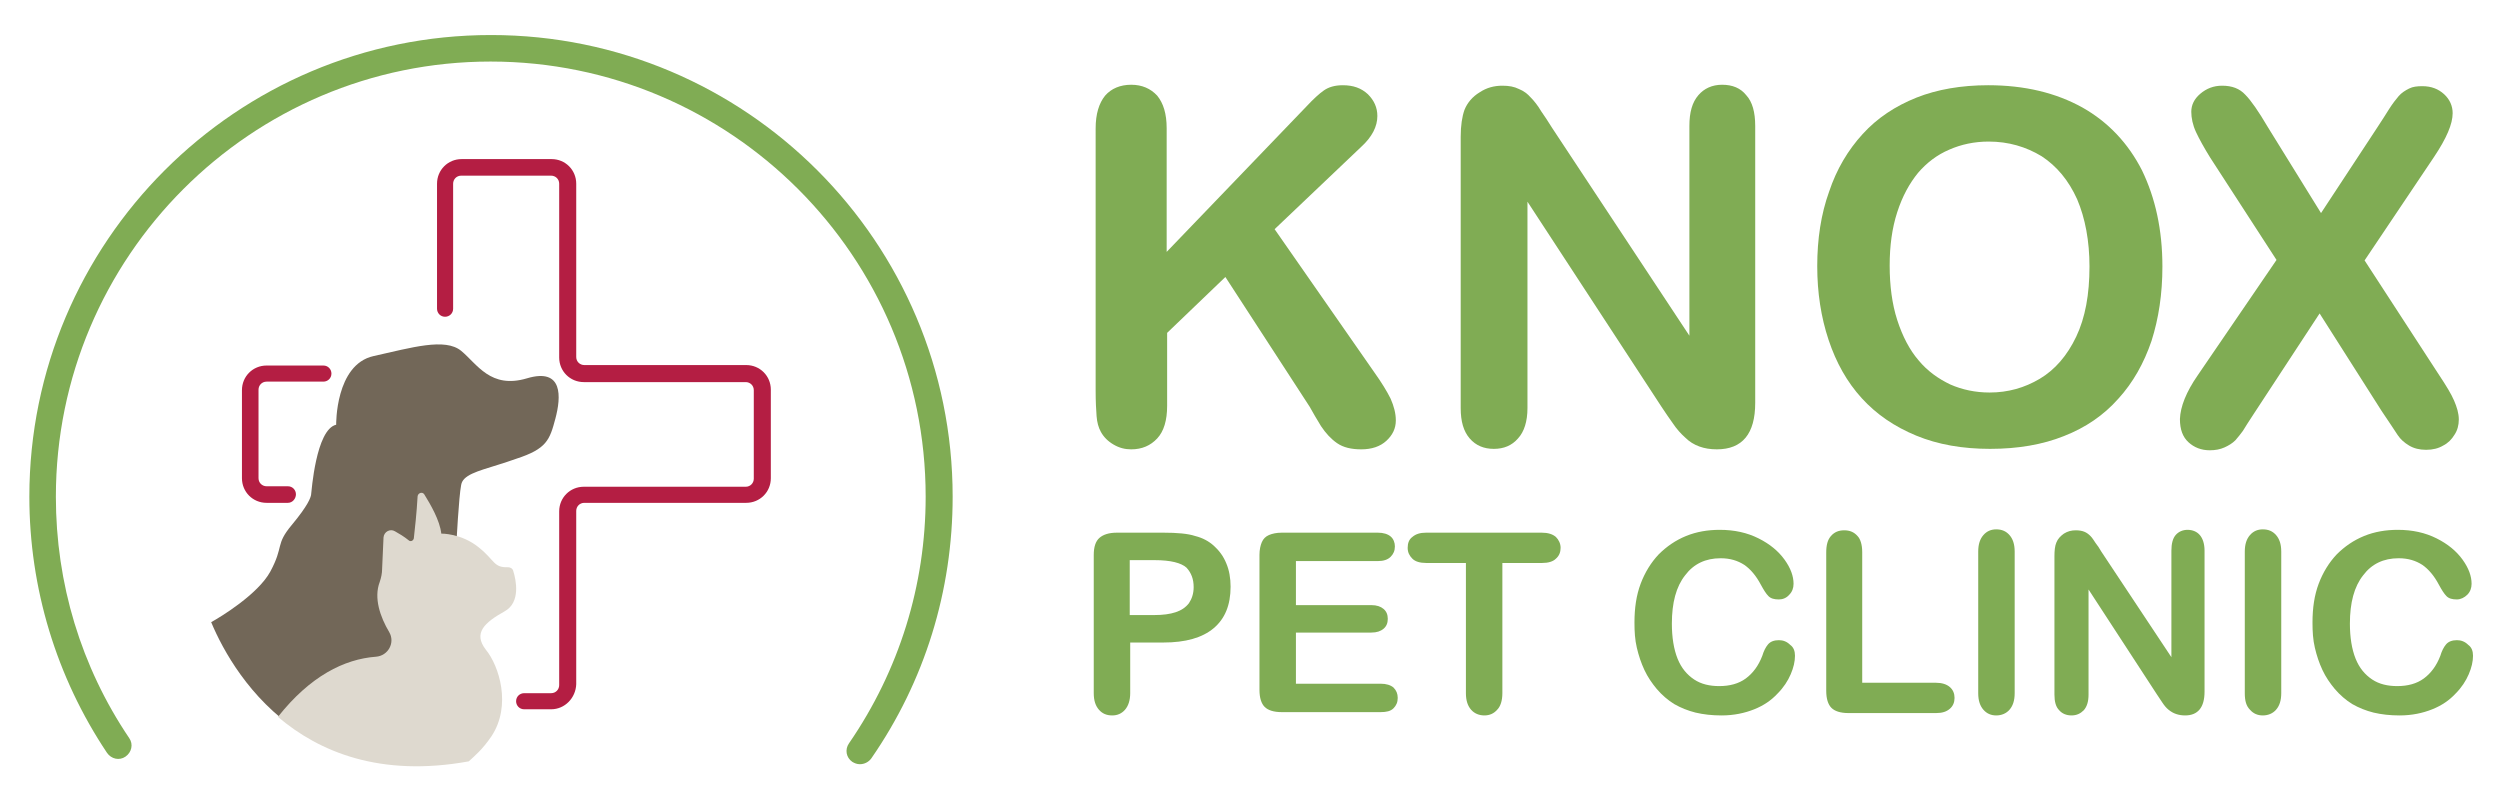
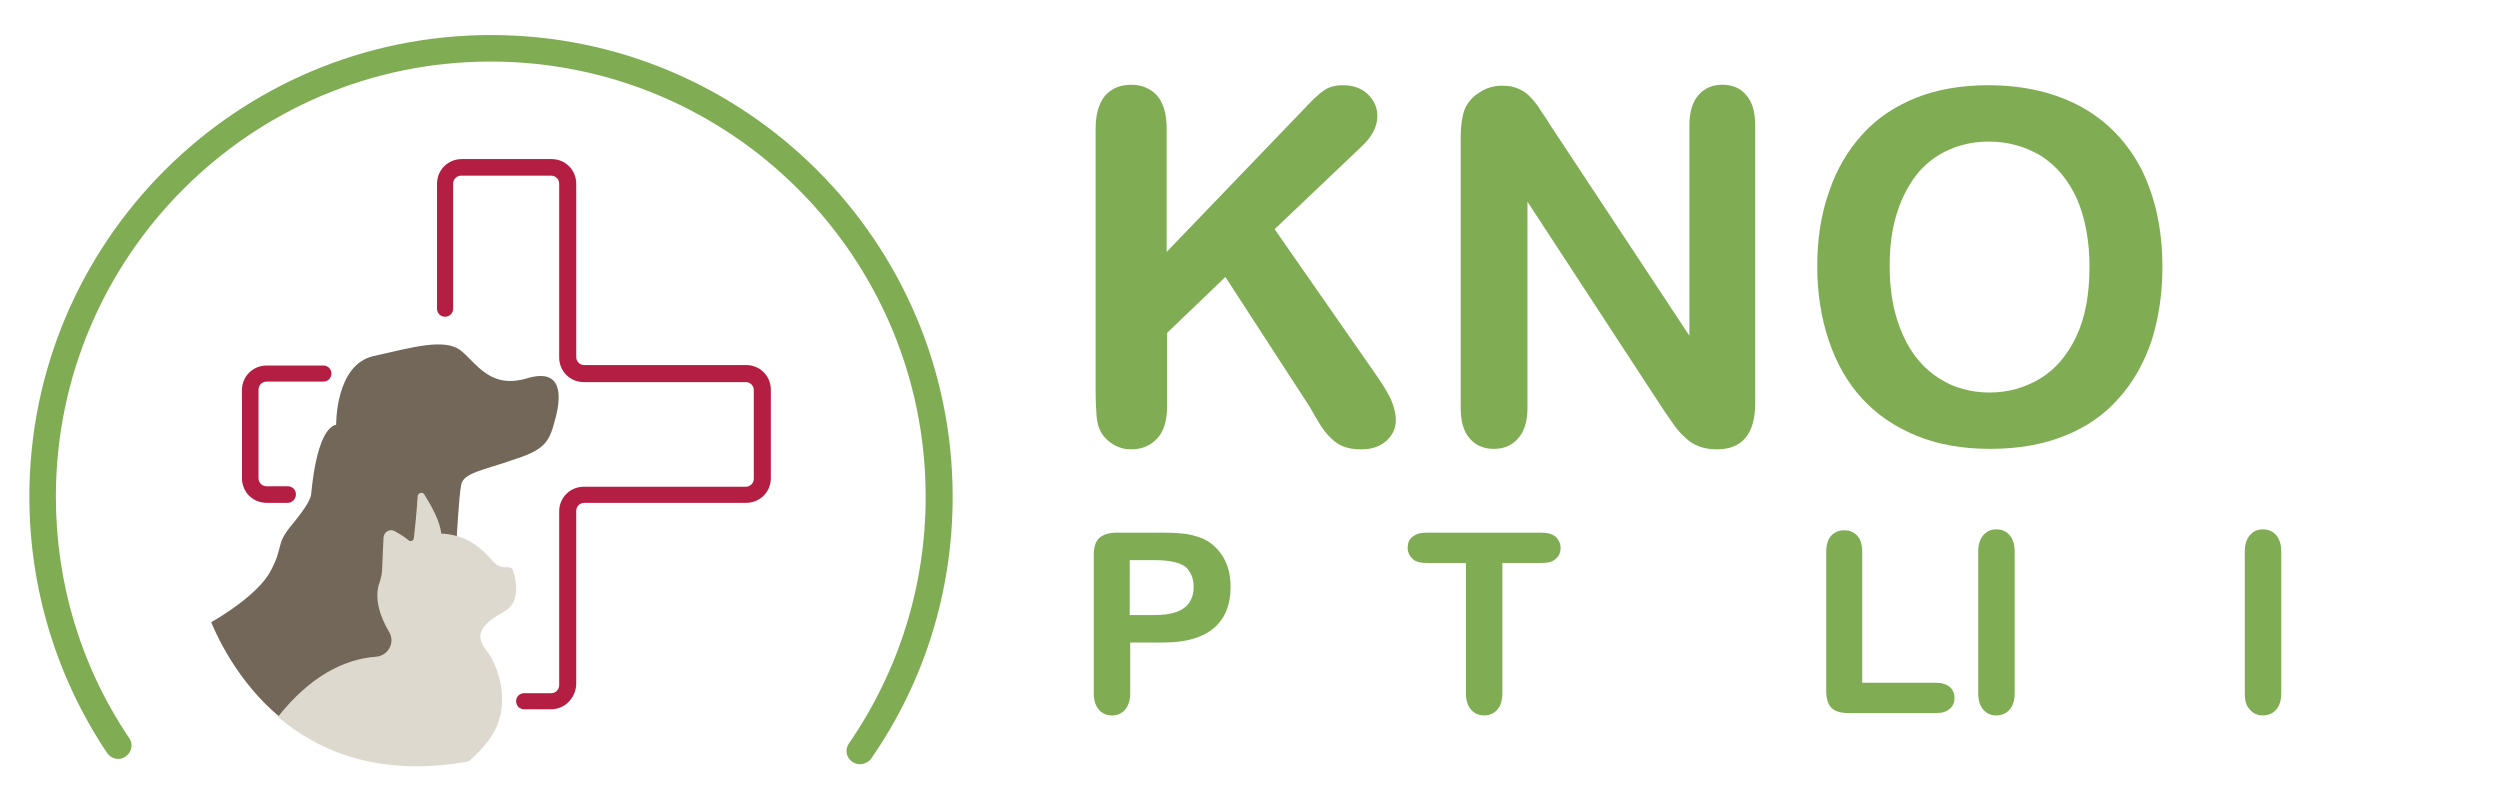
<svg xmlns="http://www.w3.org/2000/svg" version="1.1" id="Layer_1" x="0px" y="0px" viewBox="0 0 528 171" style="enable-background:new 0 0 528 171;" xml:space="preserve">
  <style type="text/css"> .st0{fill:#80AC54;} .st1{fill:#B41E43;} .st2{fill:#726758;} .st3{fill:#DED9CF;} </style>
  <g>
    <g>
      <path class="st0" d="M246.4,27.1v26.1L276,22.4c1.4-1.5,2.6-2.6,3.6-3.3c1-0.7,2.3-1.1,4-1.1c2.2,0,3.9,0.6,5.3,1.9 c1.3,1.3,2,2.8,2,4.6c0,2.2-1.1,4.4-3.4,6.5l-18.3,17.4l21.1,30.3c1.5,2.1,2.6,3.9,3.4,5.5c0.7,1.6,1.1,3.1,1.1,4.6 c0,1.7-0.7,3.1-2,4.3c-1.3,1.2-3.1,1.8-5.3,1.8c-2.1,0-3.8-0.4-5.1-1.3c-1.3-0.9-2.4-2.1-3.4-3.6c-0.9-1.5-1.7-2.8-2.4-4.1 l-17.8-27.4l-12.3,11.8v15.4c0,3.1-0.7,5.4-2.1,6.9c-1.4,1.5-3.2,2.3-5.5,2.3c-1.3,0-2.5-0.3-3.7-1c-1.2-0.7-2.1-1.6-2.7-2.7 c-0.5-0.9-0.8-2-0.9-3.3c-0.1-1.3-0.2-3.1-0.2-5.4V27.1c0-3,0.7-5.3,2-6.9c1.3-1.5,3.2-2.3,5.5-2.3c2.3,0,4.1,0.8,5.5,2.3 C245.7,21.8,246.4,24,246.4,27.1z" />
      <path class="st0" d="M327.8,27l29,43.9V26.6c0-2.9,0.6-5,1.9-6.5c1.2-1.4,2.9-2.2,5-2.2c2.2,0,3.9,0.7,5.1,2.2 c1.3,1.4,1.9,3.6,1.9,6.5v58.5c0,6.5-2.7,9.8-8.1,9.8c-1.4,0-2.6-0.2-3.7-0.6c-1.1-0.4-2.1-1-3-1.9c-0.9-0.8-1.8-1.8-2.6-3 c-0.8-1.1-1.6-2.3-2.4-3.5l-28.3-43.3v43.6c0,2.8-0.7,5-2,6.4c-1.3,1.5-3,2.2-5.1,2.2c-2.1,0-3.8-0.7-5.1-2.2 c-1.3-1.5-1.9-3.6-1.9-6.4V28.9c0-2.4,0.3-4.3,0.8-5.7c0.6-1.5,1.7-2.8,3.2-3.7c1.5-1,3.1-1.4,4.8-1.4c1.4,0,2.5,0.2,3.5,0.7 c1,0.4,1.8,1,2.5,1.8c0.7,0.7,1.5,1.7,2.2,2.9C326.2,24.5,327,25.7,327.8,27z" />
      <path class="st0" d="M419.9,18c7.7,0,14.3,1.6,19.9,4.7c5.5,3.1,9.7,7.6,12.6,13.3c2.8,5.8,4.3,12.5,4.3,20.3 c0,5.8-0.8,11-2.3,15.7c-1.6,4.7-3.9,8.8-7,12.2c-3.1,3.5-6.9,6.1-11.5,7.9c-4.5,1.8-9.7,2.7-15.6,2.7c-5.8,0-11-0.9-15.6-2.8 s-8.4-4.5-11.5-7.9c-3.1-3.4-5.4-7.5-7-12.3c-1.6-4.8-2.4-10-2.4-15.6c0-5.7,0.8-11,2.5-15.7c1.6-4.8,4-8.8,7.1-12.2 c3.1-3.4,6.9-5.9,11.4-7.7C409.1,18.9,414.2,18,419.9,18z M441.3,56.3c0-5.4-0.9-10.2-2.6-14.2c-1.8-4-4.3-7-7.5-9.1 c-3.3-2-7-3.1-11.2-3.1c-3,0-5.8,0.6-8.3,1.7c-2.6,1.1-4.8,2.8-6.6,4.9c-1.8,2.2-3.3,4.9-4.4,8.3c-1.1,3.4-1.6,7.1-1.6,11.3 c0,4.2,0.5,8.1,1.6,11.5c1.1,3.4,2.6,6.3,4.5,8.5c1.9,2.3,4.2,3.9,6.7,5.1c2.5,1.1,5.3,1.7,8.3,1.7c3.9,0,7.4-1,10.6-2.9 c3.2-1.9,5.8-4.9,7.7-8.9C440.4,67.1,441.3,62.2,441.3,56.3z" />
-       <path class="st0" d="M464.2,79.2l16.6-24.3l-14-21.6c-1.3-2.1-2.3-3.9-3-5.4c-0.7-1.5-1-3-1-4.3c0-1.4,0.6-2.7,1.9-3.8 c1.3-1.1,2.8-1.7,4.6-1.7c2.1,0,3.7,0.6,4.9,1.9c1.2,1.2,2.8,3.5,4.8,6.9l11.2,18.1l11.9-18.1c1-1.5,1.8-2.8,2.5-3.9 c0.7-1.1,1.4-2,2-2.7c0.6-0.7,1.4-1.2,2.2-1.6c0.8-0.4,1.7-0.5,2.8-0.5c1.9,0,3.4,0.6,4.6,1.7c1.2,1.1,1.8,2.5,1.8,4 c0,2.3-1.3,5.3-3.9,9.2l-14.7,21.9l15.8,24.3c1.4,2.1,2.5,3.9,3.1,5.3c0.6,1.4,1,2.7,1,4c0,1.2-0.3,2.3-0.9,3.2 c-0.6,1-1.4,1.8-2.4,2.3c-1,0.6-2.2,0.9-3.6,0.9c-1.4,0-2.6-0.3-3.6-0.9c-1-0.6-1.8-1.3-2.4-2.2c-0.6-0.9-1.7-2.6-3.4-5.1 l-13.1-20.6l-13.9,21.2c-1.1,1.7-1.9,2.9-2.3,3.6c-0.5,0.7-1,1.3-1.6,2c-0.6,0.6-1.4,1.1-2.3,1.5c-0.9,0.4-1.9,0.6-3.1,0.6 c-1.8,0-3.3-0.6-4.5-1.7c-1.2-1.1-1.8-2.7-1.8-4.9C460.5,85.9,461.7,82.8,464.2,79.2z" />
    </g>
    <g>
      <path class="st0" d="M245.7,135.7h-7v10.7c0,1.5-0.4,2.7-1.1,3.5c-0.7,0.8-1.6,1.2-2.7,1.2c-1.2,0-2.1-0.4-2.8-1.2 c-0.7-0.8-1.1-1.9-1.1-3.5v-29.2c0-1.7,0.4-2.9,1.2-3.6c0.8-0.7,2-1.1,3.7-1.1h9.8c2.9,0,5.2,0.2,6.7,0.7c1.6,0.4,2.9,1.1,4,2.1 c1.1,1,2,2.2,2.6,3.7c0.6,1.4,0.9,3.1,0.9,4.9c0,3.9-1.2,6.8-3.6,8.8C253.9,134.7,250.4,135.7,245.7,135.7z M243.8,118.3h-5.2 v11.6h5.2c1.8,0,3.3-0.2,4.5-0.6c1.2-0.4,2.1-1,2.8-1.9c0.6-0.9,1-2,1-3.4c0-1.7-0.5-3-1.5-4.1 C249.5,118.9,247.3,118.3,243.8,118.3z" />
-       <path class="st0" d="M291,118.5h-17.3v9.3h15.9c1.2,0,2,0.3,2.6,0.8c0.6,0.5,0.9,1.2,0.9,2.1c0,0.9-0.3,1.6-0.9,2.1 c-0.6,0.5-1.4,0.8-2.6,0.8h-15.9v10.8h17.9c1.2,0,2.1,0.3,2.7,0.8c0.6,0.6,0.9,1.3,0.9,2.2c0,0.9-0.3,1.6-0.9,2.2 c-0.6,0.6-1.5,0.8-2.7,0.8h-20.9c-1.7,0-2.9-0.4-3.6-1.1c-0.7-0.7-1.1-1.9-1.1-3.6v-28.5c0-1.1,0.2-2,0.5-2.7 c0.3-0.7,0.8-1.2,1.5-1.5c0.7-0.3,1.6-0.5,2.7-0.5H291c1.2,0,2.1,0.3,2.7,0.8c0.6,0.5,0.9,1.3,0.9,2.1c0,0.9-0.3,1.6-0.9,2.2 C293.1,118.2,292.2,118.5,291,118.5z" />
      <path class="st0" d="M325.7,118.9h-8.4v27.5c0,1.6-0.4,2.8-1.1,3.5c-0.7,0.8-1.6,1.2-2.7,1.2c-1.1,0-2.1-0.4-2.8-1.2 c-0.7-0.8-1.1-1.9-1.1-3.5v-27.5h-8.4c-1.3,0-2.3-0.3-2.9-0.9c-0.6-0.6-1-1.3-1-2.3c0-1,0.3-1.8,1-2.3c0.7-0.6,1.6-0.9,2.9-0.9 h24.4c1.3,0,2.3,0.3,3,0.9c0.6,0.6,1,1.4,1,2.3s-0.3,1.7-1,2.3C328,118.6,327,118.9,325.7,118.9z" />
-       <path class="st0" d="M379.1,138.5c0,1.2-0.3,2.5-0.9,3.9c-0.6,1.4-1.5,2.8-2.8,4.1c-1.3,1.4-2.9,2.5-4.9,3.3 c-2,0.8-4.3,1.3-6.9,1.3c-2,0-3.8-0.2-5.5-0.6c-1.6-0.4-3.1-1-4.5-1.8c-1.3-0.8-2.6-1.9-3.7-3.2c-1-1.2-1.9-2.5-2.6-4 c-0.7-1.5-1.2-3-1.6-4.7c-0.4-1.7-0.5-3.4-0.5-5.3c0-3.1,0.4-5.8,1.3-8.2c0.9-2.4,2.2-4.5,3.8-6.2c1.7-1.7,3.6-3,5.8-3.9 c2.2-0.9,4.6-1.3,7.1-1.3c3.1,0,5.8,0.6,8.2,1.8c2.4,1.2,4.2,2.7,5.5,4.5c1.3,1.8,1.9,3.5,1.9,5.1c0,0.9-0.3,1.7-0.9,2.3 c-0.6,0.7-1.4,1-2.2,1c-1,0-1.7-0.2-2.2-0.7c-0.5-0.5-1-1.3-1.6-2.4c-1-1.9-2.2-3.3-3.5-4.2c-1.4-0.9-3-1.4-5-1.4 c-3.2,0-5.7,1.2-7.5,3.6c-1.9,2.4-2.8,5.8-2.8,10.2c0,2.9,0.4,5.4,1.2,7.4c0.8,2,2,3.4,3.5,4.4c1.5,1,3.3,1.4,5.3,1.4 c2.2,0,4.1-0.5,5.6-1.6c1.5-1.1,2.7-2.7,3.5-4.8c0.3-1,0.7-1.8,1.2-2.4c0.5-0.6,1.3-0.9,2.3-0.9c0.9,0,1.7,0.3,2.4,1 C378.8,136.7,379.1,137.5,379.1,138.5z" />
      <path class="st0" d="M393.3,116.6v27.6h15.6c1.2,0,2.2,0.3,2.9,0.9c0.7,0.6,1,1.4,1,2.3c0,0.9-0.3,1.7-1,2.3 c-0.7,0.6-1.6,0.9-2.9,0.9h-18.5c-1.7,0-2.9-0.4-3.6-1.1c-0.7-0.7-1.1-1.9-1.1-3.6v-29.2c0-1.6,0.3-2.7,1-3.5s1.6-1.2,2.8-1.2 c1.2,0,2.1,0.4,2.8,1.2C392.9,113.8,393.3,115,393.3,116.6z" />
      <path class="st0" d="M417.8,146.4v-29.9c0-1.6,0.4-2.7,1.1-3.5c0.7-0.8,1.6-1.2,2.7-1.2c1.2,0,2.1,0.4,2.8,1.2 c0.7,0.8,1.1,1.9,1.1,3.5v29.9c0,1.6-0.4,2.7-1.1,3.5c-0.7,0.8-1.7,1.2-2.8,1.2c-1.1,0-2-0.4-2.7-1.2 C418.2,149.1,417.8,148,417.8,146.4z" />
-       <path class="st0" d="M443.8,116.5l14.8,22.3v-22.5c0-1.5,0.3-2.6,0.9-3.3c0.6-0.7,1.5-1.1,2.5-1.1c1.1,0,2,0.4,2.6,1.1 c0.6,0.7,1,1.8,1,3.3v29.8c0,3.3-1.4,5-4.1,5c-0.7,0-1.3-0.1-1.9-0.3c-0.6-0.2-1.1-0.5-1.6-0.9c-0.5-0.4-0.9-0.9-1.3-1.5 c-0.4-0.6-0.8-1.2-1.2-1.8l-14.4-22.1v22.2c0,1.4-0.3,2.5-1,3.3c-0.7,0.7-1.5,1.1-2.6,1.1c-1.1,0-2-0.4-2.6-1.1 c-0.7-0.7-1-1.8-1-3.3v-29.2c0-1.2,0.1-2.2,0.4-2.9c0.3-0.8,0.9-1.4,1.6-1.9c0.8-0.5,1.6-0.7,2.5-0.7c0.7,0,1.3,0.1,1.8,0.3 c0.5,0.2,0.9,0.5,1.3,0.9c0.4,0.4,0.7,0.9,1.1,1.5C443,115.2,443.4,115.8,443.8,116.5z" />
      <path class="st0" d="M474.1,146.4v-29.9c0-1.6,0.4-2.7,1.1-3.5c0.7-0.8,1.6-1.2,2.7-1.2c1.2,0,2.1,0.4,2.8,1.2 c0.7,0.8,1.1,1.9,1.1,3.5v29.9c0,1.6-0.4,2.7-1.1,3.5c-0.7,0.8-1.7,1.2-2.8,1.2c-1.1,0-2-0.4-2.7-1.2 C474.4,149.1,474.1,148,474.1,146.4z" />
-       <path class="st0" d="M522.3,138.5c0,1.2-0.3,2.5-0.9,3.9c-0.6,1.4-1.5,2.8-2.8,4.1c-1.3,1.4-2.9,2.5-4.9,3.3 c-2,0.8-4.3,1.3-6.9,1.3c-2,0-3.8-0.2-5.5-0.6c-1.6-0.4-3.1-1-4.5-1.8c-1.3-0.8-2.6-1.9-3.7-3.2c-1-1.2-1.9-2.5-2.6-4 c-0.7-1.5-1.2-3-1.6-4.7c-0.4-1.7-0.5-3.4-0.5-5.3c0-3.1,0.4-5.8,1.3-8.2c0.9-2.4,2.2-4.5,3.8-6.2c1.7-1.7,3.6-3,5.8-3.9 c2.2-0.9,4.6-1.3,7.1-1.3c3.1,0,5.8,0.6,8.2,1.8s4.2,2.7,5.5,4.5c1.3,1.8,1.9,3.5,1.9,5.1c0,0.9-0.3,1.7-0.9,2.3s-1.4,1-2.2,1 c-1,0-1.7-0.2-2.2-0.7c-0.5-0.5-1-1.3-1.6-2.4c-1-1.9-2.2-3.3-3.5-4.2c-1.4-0.9-3-1.4-5-1.4c-3.2,0-5.7,1.2-7.5,3.6 c-1.9,2.4-2.8,5.8-2.8,10.2c0,2.9,0.4,5.4,1.2,7.4c0.8,2,2,3.4,3.5,4.4c1.5,1,3.3,1.4,5.3,1.4c2.2,0,4.1-0.5,5.6-1.6 c1.5-1.1,2.7-2.7,3.5-4.8c0.3-1,0.7-1.8,1.2-2.4c0.5-0.6,1.3-0.9,2.3-0.9c0.9,0,1.7,0.3,2.4,1C522,136.7,522.3,137.5,522.3,138.5z " />
    </g>
  </g>
  <g>
    <g>
      <path class="st1" d="M116.4,149.8h-5.7c-1,0-1.7-0.8-1.7-1.7c0-1,0.8-1.7,1.7-1.7h5.7c1,0,1.7-0.8,1.7-1.7V108 c0-2.9,2.3-5.2,5.2-5.2h34.2c1,0,1.7-0.8,1.7-1.7V82.4c0-1-0.8-1.7-1.7-1.7h-34.2c-2.9,0-5.2-2.3-5.2-5.2V38.8 c0-1-0.8-1.7-1.7-1.7h-19c-1,0-1.7,0.8-1.7,1.7v26.4c0,1-0.8,1.7-1.7,1.7c-1,0-1.7-0.8-1.7-1.7V38.8c0-2.9,2.3-5.2,5.2-5.2h19 c2.9,0,5.2,2.3,5.2,5.2v36.6c0,1,0.8,1.7,1.7,1.7h34.2c2.9,0,5.2,2.3,5.2,5.2V101c0,2.9-2.3,5.2-5.2,5.2h-34.2 c-1,0-1.7,0.8-1.7,1.7v36.6C121.6,147.4,119.3,149.8,116.4,149.8z" />
    </g>
    <g>
      <path class="st1" d="M60.8,106.2h-4.5c-2.9,0-5.2-2.3-5.2-5.2V82.4c0-2.9,2.3-5.2,5.2-5.2h12c1,0,1.7,0.8,1.7,1.7 c0,1-0.8,1.7-1.7,1.7h-12c-1,0-1.7,0.8-1.7,1.7V101c0,1,0.8,1.7,1.7,1.7h4.5c1,0,1.7,0.8,1.7,1.7S61.8,106.2,60.8,106.2z" />
    </g>
    <g>
      <path class="st0" d="M181.6,161.4c-0.6,0-1.1-0.2-1.6-0.5c-1.3-0.9-1.6-2.6-0.7-3.9c10.6-15.4,16.2-33.4,16.2-52.1 c0-50.7-41.2-91.9-91.9-91.9C53,13,11.8,54.2,11.8,104.9c0,18.3,5.3,35.9,15.5,51c0.9,1.3,0.5,3-0.8,3.9c-1.3,0.9-3,0.5-3.9-0.8 c-10.7-16-16.4-34.8-16.4-54.1c0-53.8,43.7-97.5,97.5-97.5c53.8,0,97.5,43.7,97.5,97.5c0,19.9-5.9,39-17.2,55.3 C183.4,161,182.5,161.4,181.6,161.4z" />
    </g>
    <path class="st2" d="M117.3,88.4c1.2-4.5,1.7-10.8-6-8.5s-10.5-3-13.9-5.8c-3.4-2.8-10.4-0.7-18.5,1.1S71,89.7,71,89.7 c-4.3,1-5.2,14.2-5.3,14.8c-0.1,0.6-0.6,2.2-4.1,6.4c-3.5,4.2-1.6,4.4-4.5,9.8c-2.6,4.8-10.5,9.6-12.5,10.7 c2.5,6,8.1,16.1,18.3,22.9l8.5-2.7l17.1-11.3l7.9-25.6c0,0,0.5-9.8,1-12.3c0.1-0.5,0.3-0.9,0.7-1.3c1.6-1.6,5.6-2.3,10.9-4.2 C115.5,94.8,116.1,92.9,117.3,88.4z" />
    <path class="st3" d="M106.6,129.1c3.4-1.9,2.4-6.6,1.8-8.5c-0.1-0.5-0.6-0.8-1.1-0.8c-3.1,0.1-2.7-1.4-6.2-4.2 c-3.7-3-7.9-2.9-7.9-2.9c-0.3-2.8-2.3-6.2-3.6-8.3c-0.4-0.6-1.3-0.3-1.4,0.4c-0.2,3.6-0.6,7.1-0.8,8.9c-0.1,0.5-0.7,0.8-1.1,0.4 c-1-0.8-2-1.4-2.9-1.9c-1-0.6-2.3,0.1-2.4,1.3l-0.3,6.7c0,0.9-0.2,1.8-0.5,2.7c-1.3,3.4,0.1,7.4,2,10.6c1.3,2.2-0.2,5-2.8,5.2 c-6.7,0.5-13.9,4.1-20.7,12.7c8.7,7.4,21.6,12.8,40.3,9.4c1.2-1.1,2.9-2.5,4.8-5.3c4.3-6.5,1.6-14.9-1.2-18.3 C99.9,133.7,102.3,131.5,106.6,129.1z" />
  </g>
</svg>